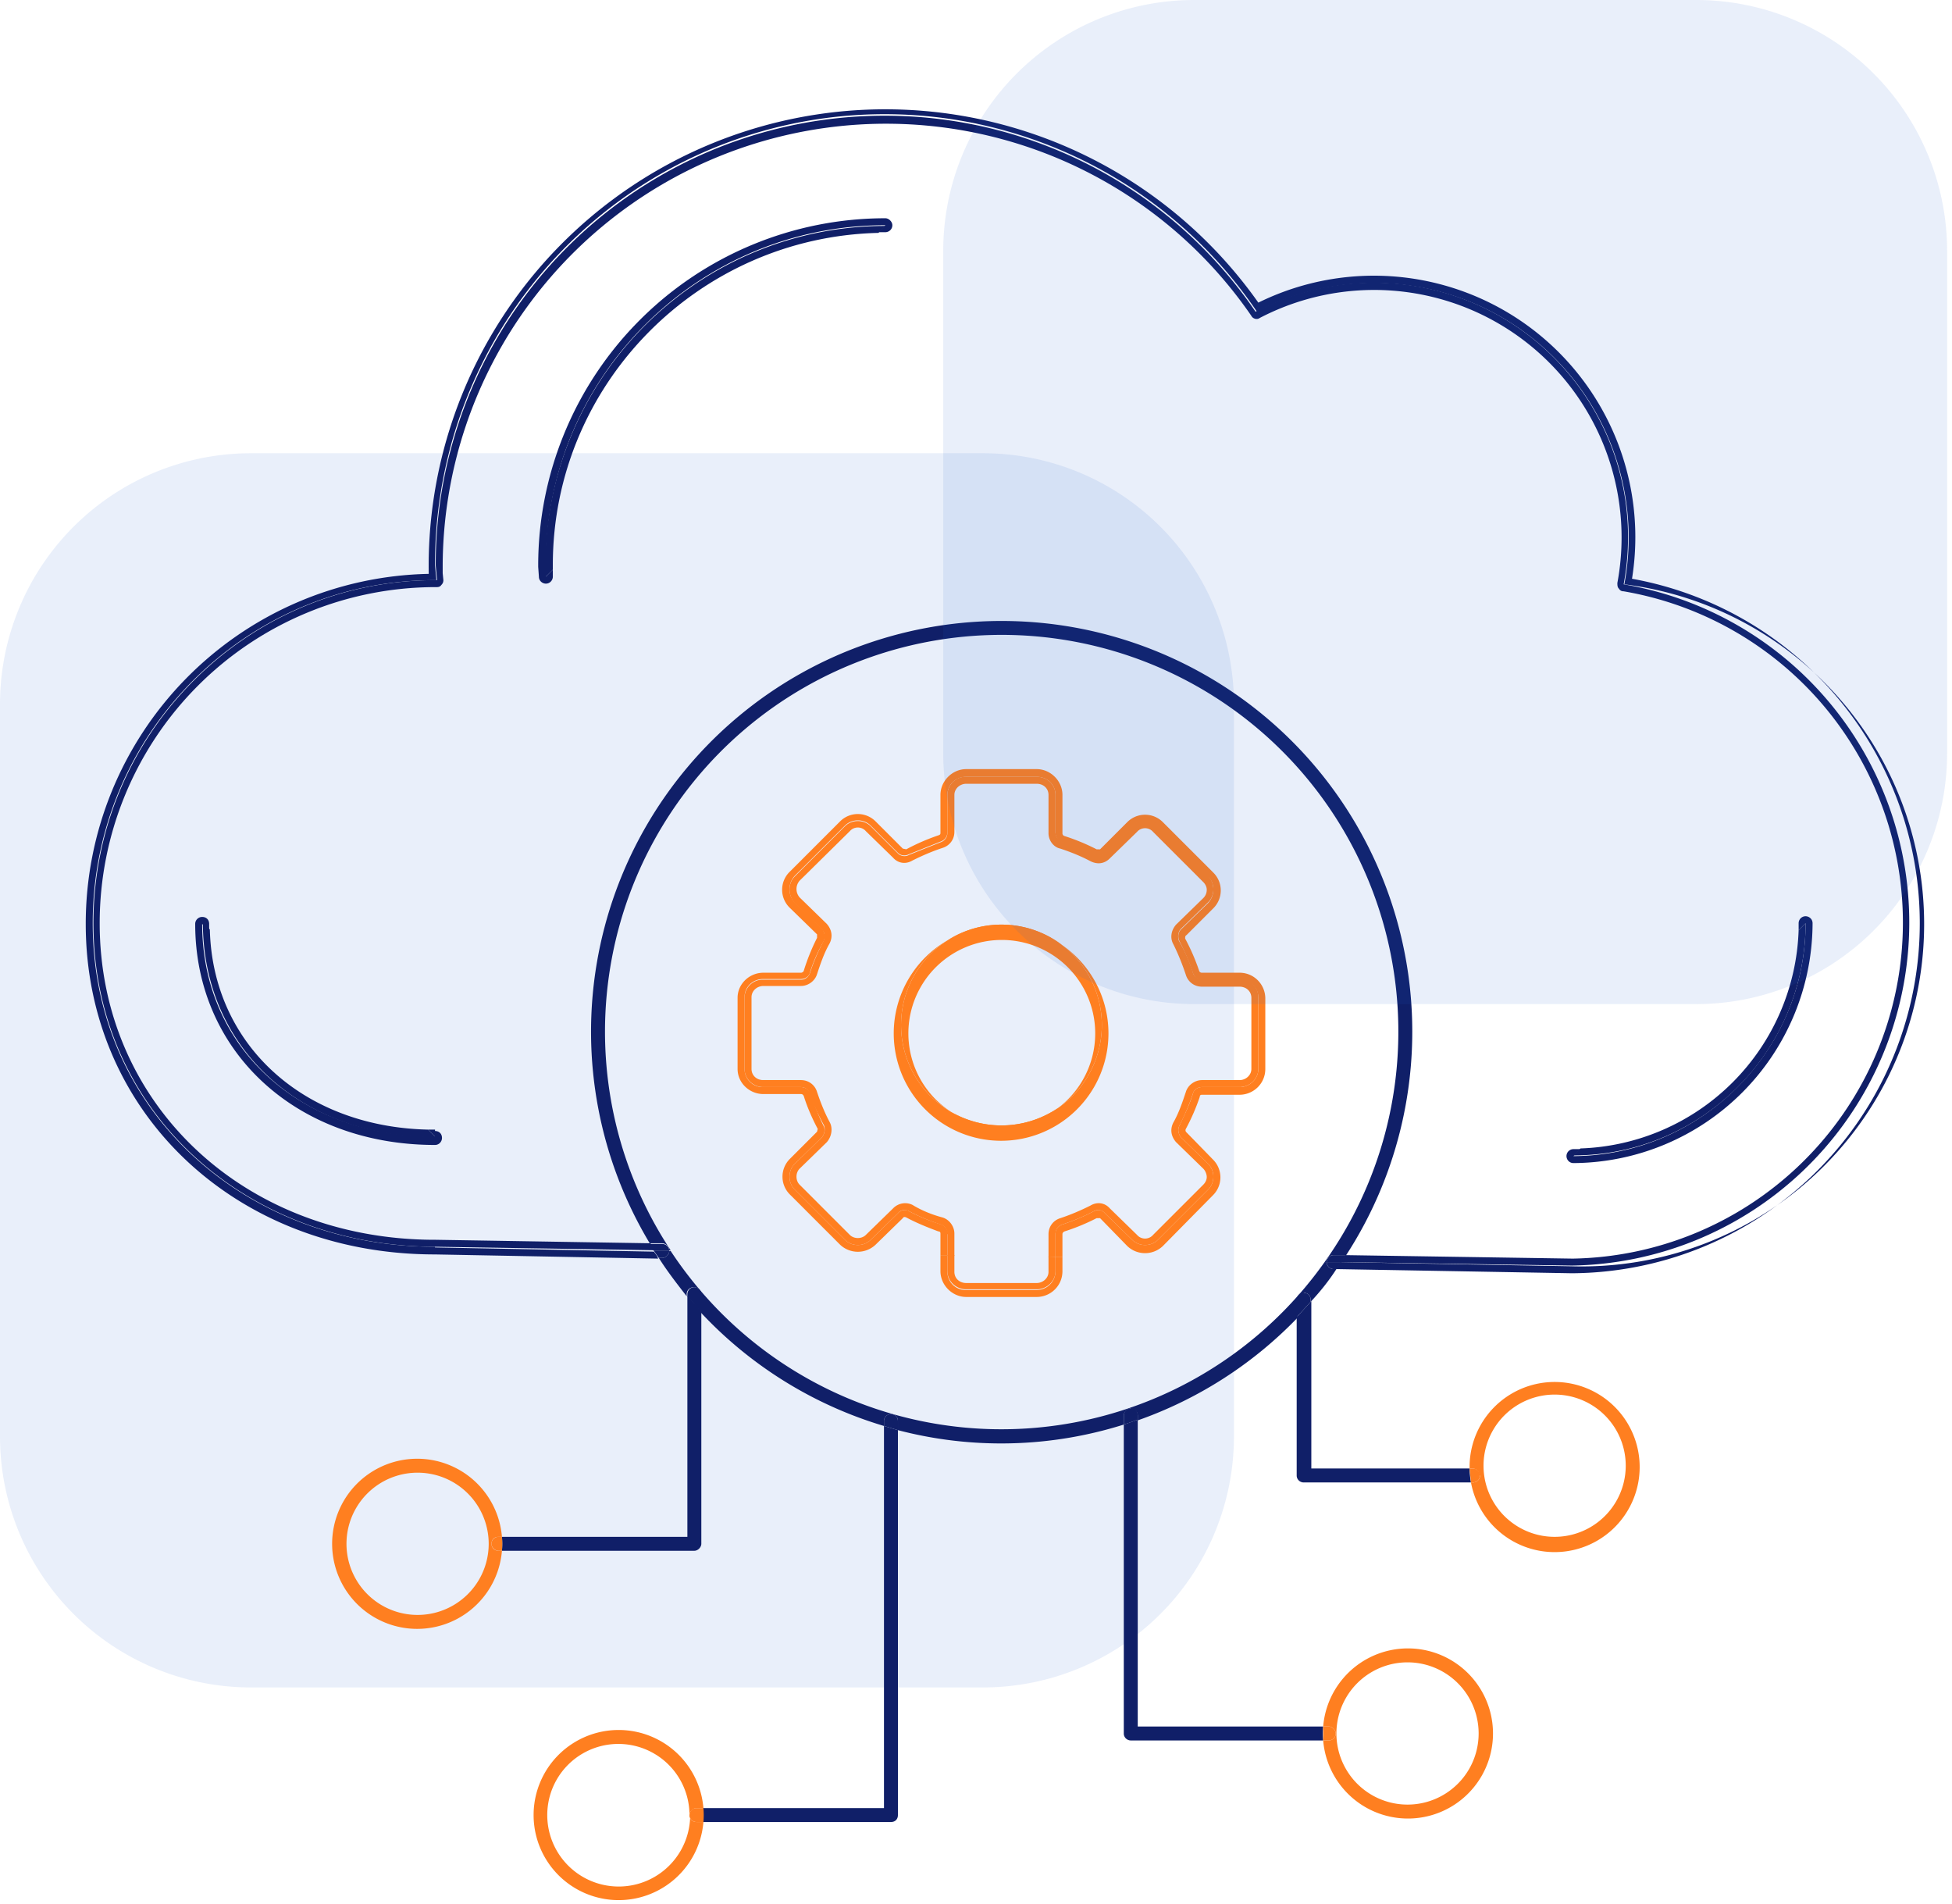
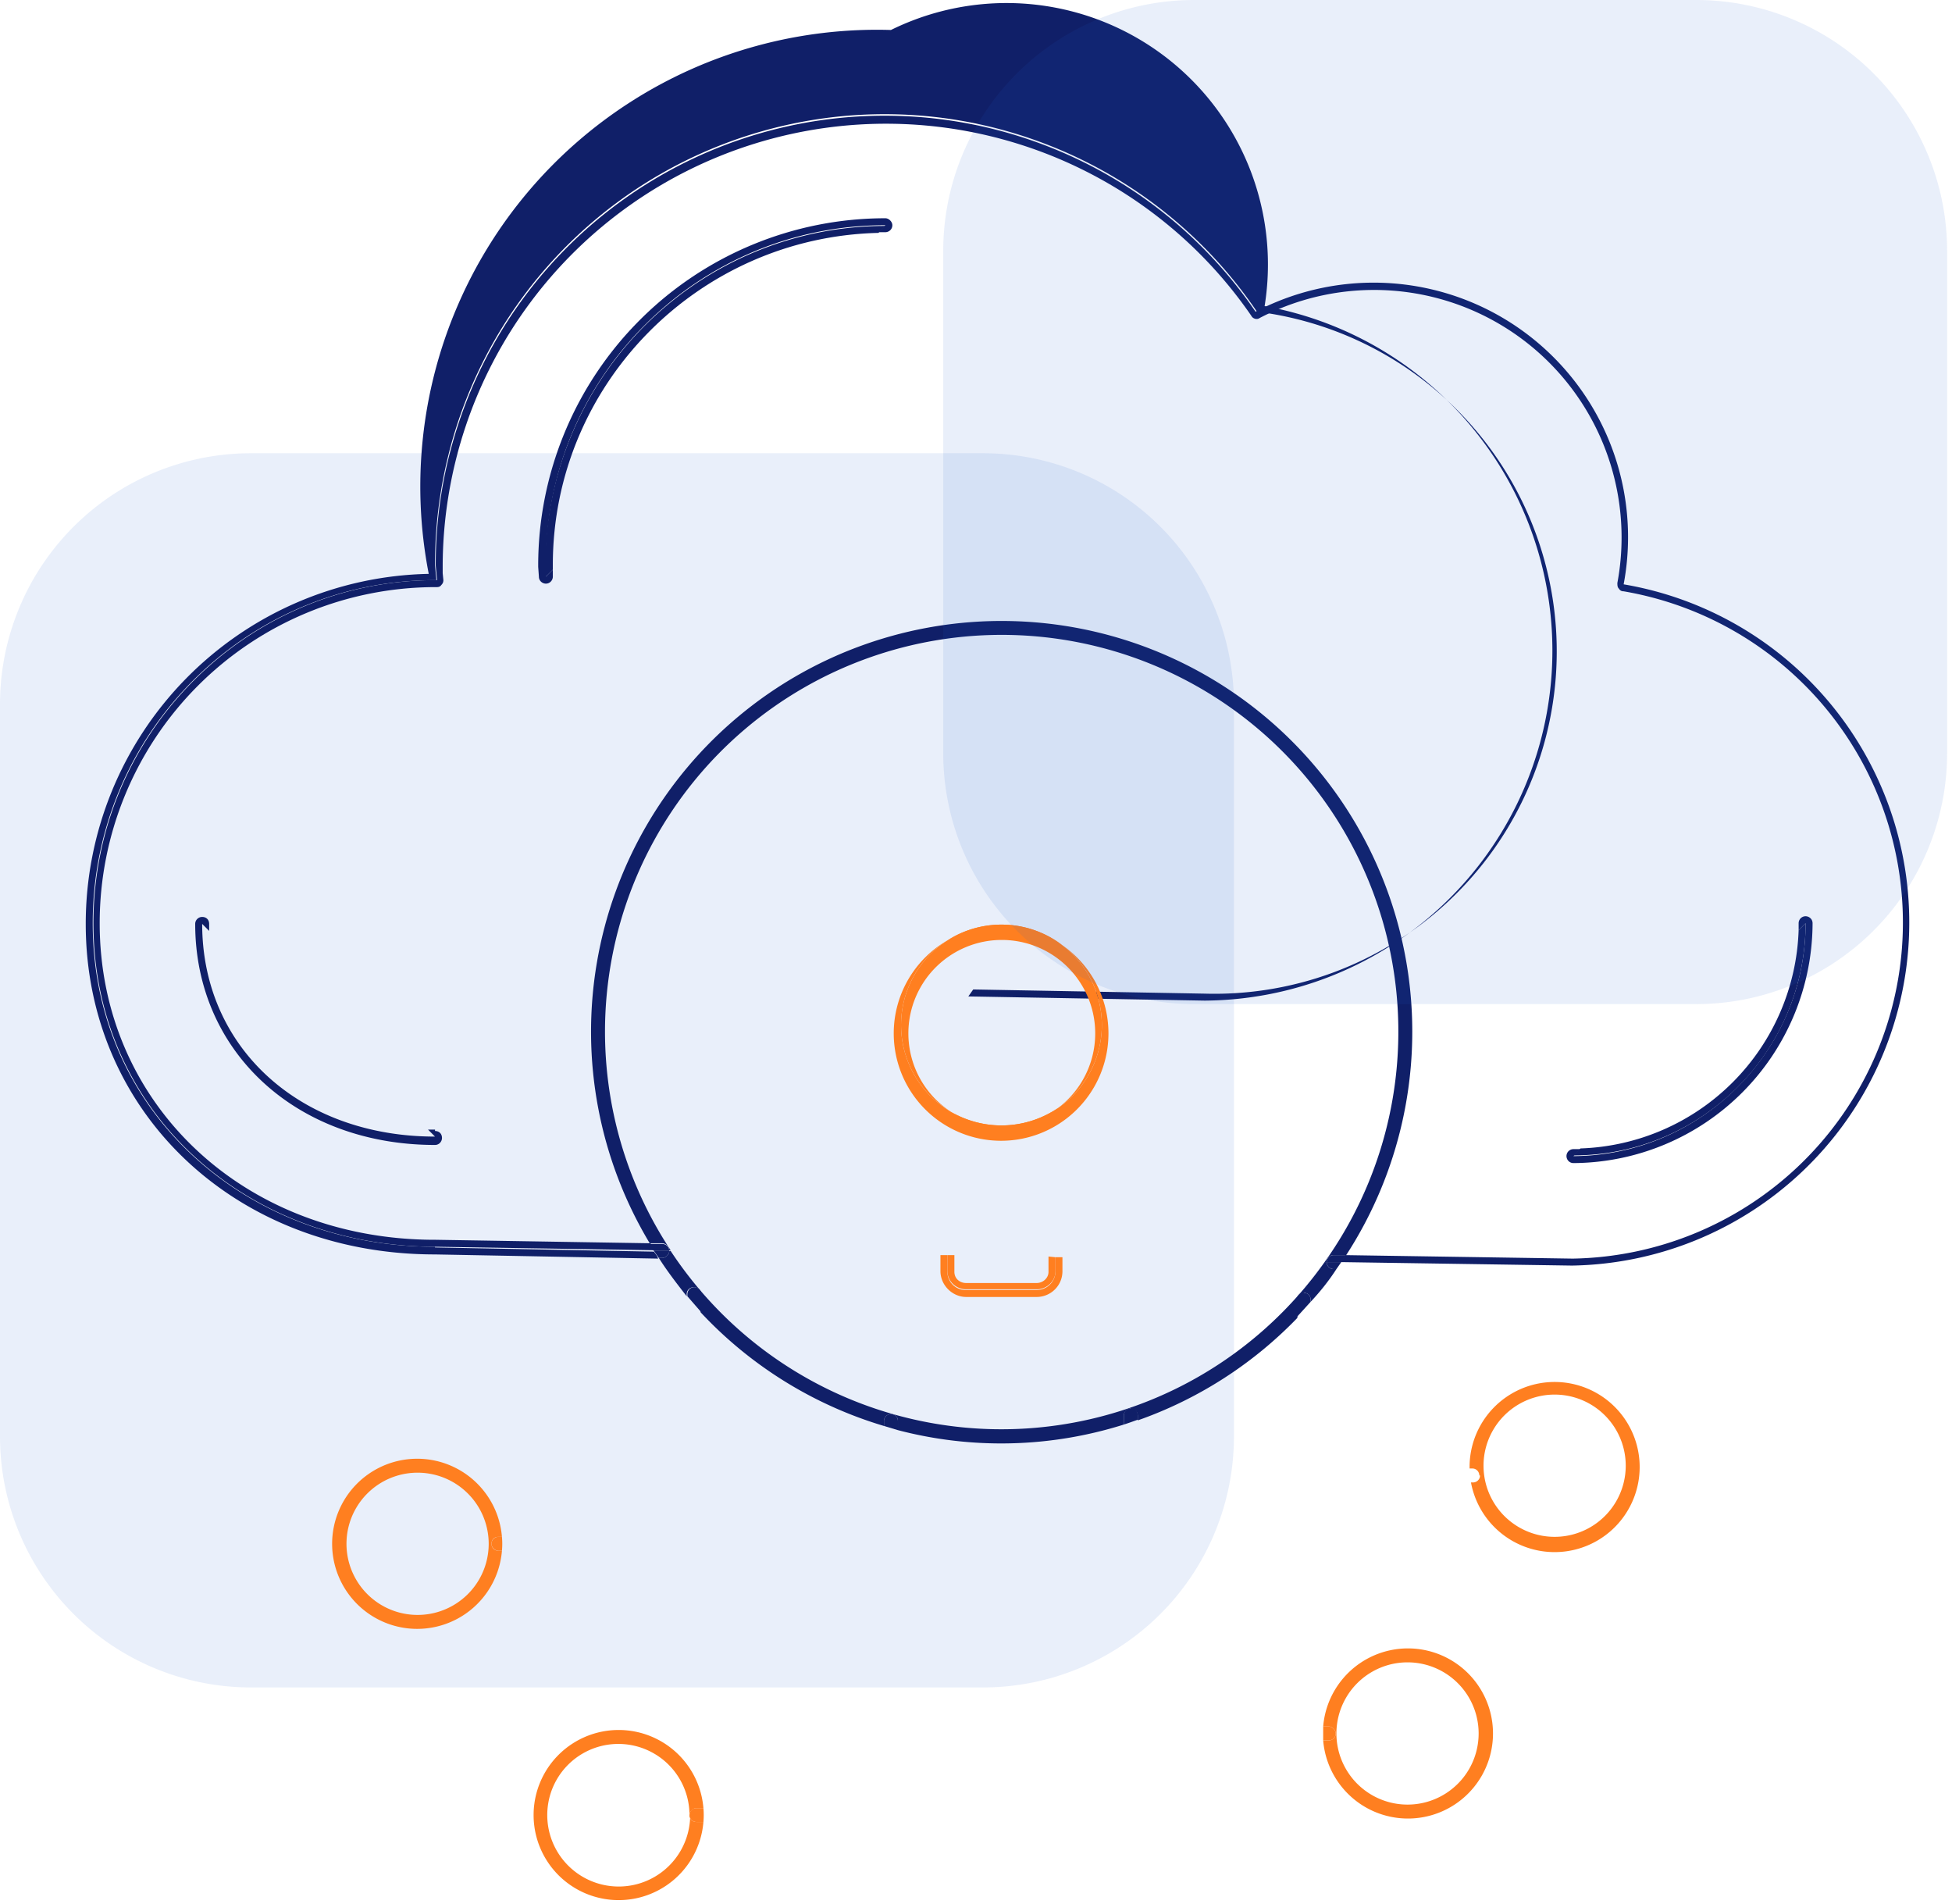
<svg xmlns="http://www.w3.org/2000/svg" width="280" height="273" fill="none">
  <path d="M36 65h105a36 36 0 0 1 36 36v105a36 36 0 0 1-36 36H36a36 36 0 0 1-36-36V101a36 36 0 0 1 36-36Z" fill="#1F63CB" fill-opacity=".1" />
-   <path d="M62.4 178.8c-27.1 0-49.1-19.3-49.1-46.4 0-27.2 22-49.2 49.1-49.2h.2l-.2-2.1a64.5 64.5 0 0 1 117.9-36.4A36.5 36.5 0 0 1 233 83.8a49.1 49.1 0 0 1-7.5 97.8l-33.2-.6-.7 1 33.9.6a50.2 50.2 0 0 0 8.6-99.6 37.5 37.5 0 0 0-53.6-39.6A65.5 65.5 0 0 0 61.5 82.3a50.2 50.2 0 0 0-49.2 50.2c0 27 21.5 47.4 50.1 47.4l32 .6c-.1-.4-.4-.7-.6-1l-31.4-.6Z" fill="#101F68" />
+   <path d="M62.4 178.8c-27.1 0-49.1-19.3-49.1-46.4 0-27.2 22-49.2 49.1-49.2h.2l-.2-2.1a64.5 64.5 0 0 1 117.9-36.4a49.1 49.1 0 0 1-7.5 97.8l-33.2-.6-.7 1 33.9.6a50.2 50.2 0 0 0 8.6-99.6 37.5 37.5 0 0 0-53.6-39.6A65.5 65.5 0 0 0 61.5 82.3a50.2 50.2 0 0 0-49.2 50.2c0 27 21.5 47.4 50.1 47.4l32 .6c-.1-.4-.4-.7-.6-1l-31.4-.6Z" fill="#101F68" />
  <path d="M62.4 177.8c-27.4 0-48.1-19.5-48.1-45.4a48.2 48.2 0 0 1 48.1-48.2h.2c.2 0 .5 0 .7-.3.2-.2.3-.4.3-.7l-.1-1v-1.1a63.6 63.6 0 0 1 116-35.8c.2.4.8.6 1.2.3a35.5 35.5 0 0 1 51.3 38c0 .3 0 .6.2.8.2.3.4.4.7.4a48.2 48.2 0 0 1-7.3 95.7L193 180l-.7 1 33.2.5a49.2 49.2 0 0 0 7.4-97.7 36.5 36.5 0 0 0-52.8-39.1A64.4 64.4 0 0 0 62.5 81.1l.2 2.1h-.2c-27.1 0-49.1 22-49.1 49.2 0 27.1 22 46.4 49.1 46.4l31.4.5-.6-1-30.8-.5Z" fill="#101F68" />
  <path d="M225.7 166.8a34.5 34.5 0 0 0 34.3-34.4c0-.6-.5-1-1-1a1 1 0 0 0-1 1v1l1-1c0 18.3-15 33.3-33.3 33.4l1-1h-1a1 1 0 0 0-1 1c0 .5.4 1 1 1Z" fill="#101F68" />
  <path d="m259 132.4-1 1a32.4 32.4 0 0 1-31.3 31.3l-1 1c18.4 0 33.3-15 33.3-33.3ZM127 31.3A49.8 49.8 0 0 0 77.2 81v.3l.1 1.4c0 .6.5 1 1 1 .6 0 1-.5 1-1v-1l-1 1v-1.8c0-26.8 21.8-48.6 48.7-48.6l-1 1h1c.5 0 1-.4 1-1 0-.5-.5-1-1-1Z" fill="#101F68" />
  <path d="M78.2 81v.2l.1 1.5 1-1V81c0-25.9 20.9-47 46.7-47.6l1-1A48.8 48.8 0 0 0 78.2 81ZM62.4 162h-1l1 1C43.1 163 29 150.3 29 132.5l1 1v-1c0-.6-.4-1-1-1a1 1 0 0 0-1 1c0 18.3 14.5 31.7 34.4 31.7.6 0 1-.5 1-1 0-.6-.4-1-1-1Z" fill="#101F68" />
-   <path d="m62.4 163-1-1c-18-.4-30.9-12.3-31.3-28.7l-1-1c0 17.9 14 30.8 33.3 30.8ZM126.8 259.3h-26a11 11 0 0 1 0 2h27c.6 0 1-.4 1-1v-55.2l-2-.6v54.8ZM188 186.7l-2 2.2v22.7c0 .6.5 1 1 1h24a12 12 0 0 1-.2-2h-22.7v-24ZM98.6 220.4H72a11 11 0 0 1 0 2h27.6c.5 0 1-.5 1-1V188a61 61 0 0 1-2-2.2v34.5Z" fill="#101F68" />
  <path d="M70.5 221.4c0-.6.4-1 1-1h.5a12.2 12.2 0 1 0 0 2h-.5a1 1 0 0 1-1-1Zm-10.6 10.2a10.2 10.2 0 1 1 0-20.4 10.2 10.2 0 0 1 0 20.4Z" fill="#FF7F20" />
  <path d="M72 220.4h-.5a1 1 0 0 0-1 1c0 .5.5 1 1 1h.5a11 11 0 0 0 0-2Z" fill="#FF7F20" />
-   <path d="M161.2 248.6c0 .6.5 1 1 1h27.6a11 11 0 0 1 0-2h-26.6v-44l-2 .7v44.3Z" fill="#101F68" />
  <path d="M191.6 248.6c0 .6-.5 1-1 1h-.8a12.2 12.2 0 1 0 0-2h.8c.5 0 1 .5 1 1Zm10.3-10.2a10.2 10.2 0 1 1 0 20.4 10.2 10.2 0 0 1 0-20.4Z" fill="#FF7F20" />
  <path d="M189.8 249.6h.8c.5 0 1-.4 1-1 0-.5-.5-1-1-1h-.8v2ZM99 260.3a10.2 10.2 0 1 1-20.5 0 10.2 10.2 0 0 1 20.4 0c0-.5.5-1 1-1h1a12.2 12.2 0 1 0 0 2h-1a1 1 0 0 1-1-1Z" fill="#FF7F20" />
  <path d="M100.9 259.3h-1a1 1 0 0 0-1 1c0 .6.5 1 1 1h1a11 11 0 0 0 0-2ZM212.3 211.6c0 .6-.5 1-1 1h-.3a12.2 12.2 0 1 0-.2-2.4v.4h.4c.6 0 1 .5 1 1ZM223 200a10.2 10.2 0 1 1 0 20.4 10.2 10.2 0 0 1 0-20.4Z" fill="#FF7F20" />
-   <path d="M211.3 212.6c.5 0 1-.4 1-1 0-.5-.5-1-1-1h-.5l.2 2h.3Z" fill="#FF7F20" />
  <path d="M187 185.4c.6 0 1 .4 1 1v.3c1.4-1.5 2.6-3 3.7-4.7h-.4a1 1 0 0 1-1-1h-.3a56.8 56.8 0 0 1-93.8-1.6H96c0 .5-.5 1-1 1h-.5c1.2 1.9 2.6 3.7 4 5.5v-.3c0-.6.5-1 1-1 .6 0 1 .4 1 1v2.6a59 59 0 0 0 26.3 16.3v-.7c0-.6.5-1 1-1 .6 0 1 .4 1 1v1.3a58.5 58.5 0 0 0 32.4-.8V203c0-.5.5-1 1-1 .6 0 1 .5 1 1v.7a59 59 0 0 0 22.9-14.7v-2.5c0-.6.4-1 1-1Z" fill="#101F68" />
  <path d="M191.3 180h1.8a58.9 58.9 0 1 0-99.9-1.7H95c.5 0 1 .5 1 1h.2A56.9 56.9 0 1 1 190 181h.3c0-.5.4-1 1-1ZM191.3 181h-1c0 .5.4 1 1 1h.4l.7-1h-1.1ZM95 180.4c.5 0 1-.5 1-1h-2.2l.7 1h.5Z" fill="#101F68" />
  <path d="M95 178.4h-1.8l.6 1H96c0-.6-.5-1-1-1ZM192.4 181l.7-1h-1.8a1 1 0 0 0-1 1h2.1ZM127.8 202.8a1 1 0 0 0-1 1v.7l2 .6v-1.3c0-.6-.4-1-1-1ZM188 186.4c0-.6-.4-1-1-1a1 1 0 0 0-1 1v2.5l2-2.2v-.3ZM99.6 184.6a1 1 0 0 0-1 1v.3l2 2.3v-2.6c0-.6-.5-1-1-1ZM162.2 202a1 1 0 0 0-1 1v1.3a47 47 0 0 0 2-.7v-.7c0-.5-.4-1-1-1Z" fill="#101F68" />
  <path d="M138.6 186h10.1c2 0 3.7-1.6 3.7-3.7v-2h-1v2c0 1.5-1.2 2.7-2.7 2.7h-10.1a2.6 2.6 0 0 1-2.7-2.7V180h-1v2.3c0 2 1.7 3.7 3.7 3.7ZM158 148.2a14.4 14.4 0 1 0-28.7 0 14.4 14.4 0 0 0 28.7 0Zm-14.3 13.4a13.4 13.4 0 1 1 0-26.8 13.4 13.4 0 0 1 0 26.8Z" fill="#FF7F20" />
-   <path d="M136 177c0-.7-.5-1.2-1-1.4-1.6-.5-3.1-1.1-4.6-1.9-.5-.3-1.2-.2-1.6.3l-3.9 3.8c-1 1-2.7 1-3.7 0l-7.2-7.2c-1-1-1-2.7 0-3.7l3.9-3.8c.4-.5.5-1.2.2-1.7-.7-1.4-1.3-3-1.8-4.5-.2-.6-.8-1-1.4-1h-5.4a2.6 2.6 0 0 1-2.7-2.6V143c0-1.5 1.2-2.6 2.7-2.6h5.4c.6 0 1.2-.4 1.3-1 .5-1.6 1.2-3.1 2-4.5.2-.6.1-1.3-.3-1.7l-3.9-3.8c-1-1-1-2.7 0-3.8l7.2-7.2c1-1 2.7-1 3.7 0l3.9 3.9c.4.4 1 .5 1.6.2l4.5-1.8c.6-.2 1-.7 1-1.4V114c0-1.5 1.2-2.6 2.7-2.6h10.1c1.5 0 2.7 1.1 2.7 2.6v5.4c0 .7.4 1.2 1 1.4l4.5 1.8c.5.3 1.2.2 1.6-.2l3.9-3.9c1-1 2.7-1 3.7 0l7.2 7.2c1 1 1 2.7 0 3.8l-3.9 3.8c-.4.4-.5 1.1-.2 1.7.7 1.4 1.4 2.9 1.9 4.5.2.6.7 1 1.3 1h5.4c1.5 0 2.7 1.1 2.7 2.6v10.2c0 1.4-1.2 2.6-2.7 2.6h-5.4c-.6 0-1.2.4-1.3 1-.5 1.6-1.2 3-1.9 4.5-.3.5-.2 1.2.2 1.7l3.9 3.8c1 1 1 2.7 0 3.7l-7.2 7.2c-1 1-2.7 1-3.7 0l-3.9-3.8c-.4-.5-1-.6-1.6-.3-1.5.8-3 1.4-4.5 1.9-.6.2-1 .7-1 1.3v3.4h1V177c0-.2.1-.3.3-.4a30 30 0 0 0 4.6-1.9h.5l3.9 4a3.7 3.7 0 0 0 5.1 0l7.2-7.3a3.6 3.6 0 0 0 0-5.1l-3.8-3.9a.4.4 0 0 1-.1-.5 30 30 0 0 0 2-4.6c0-.2.1-.3.3-.3h5.4c2 0 3.7-1.6 3.7-3.7v-10.1c0-2-1.6-3.7-3.7-3.7h-5.4a.4.4 0 0 1-.4-.3 30 30 0 0 0-2-4.6c0-.2 0-.4.2-.5l3.8-3.8a3.6 3.6 0 0 0 0-5.2l-7.2-7.2a3.6 3.6 0 0 0-5.1 0l-3.9 3.9h-.5a30 30 0 0 0-4.6-1.9.4.4 0 0 1-.3-.4V114c0-2-1.7-3.7-3.7-3.7h-10.1c-2 0-3.7 1.7-3.7 3.7v5.4c0 .2 0 .3-.3.4a30 30 0 0 0-4.6 2l-.5-.1-3.9-3.9a3.6 3.6 0 0 0-5.1 0l-7.2 7.2a3.6 3.6 0 0 0 0 5.2l3.9 3.8v.5a30 30 0 0 0-1.9 4.7c0 .1-.2.3-.4.3h-5.4c-2 0-3.7 1.6-3.7 3.6v10.2c0 2 1.7 3.6 3.7 3.6h5.4c.2 0 .3.1.4.3.5 1.6 1.2 3.2 2 4.7l-.1.4-3.9 3.9a3.6 3.6 0 0 0 0 5.1l7.2 7.2a3.7 3.7 0 0 0 5.1 0l3.9-3.8c.1-.2.3-.2.5-.1 1.5.8 3 1.4 4.6 2 .2 0 .3.1.3.3v3.1h1v-3Z" fill="#FF7F20" />
  <path d="M150.4 182.4c0 .9-.8 1.6-1.7 1.6h-10.1c-1 0-1.7-.7-1.7-1.6V180h-1v2.3c0 1.4 1.2 2.6 2.7 2.6h10.1c1.5 0 2.7-1.2 2.7-2.6v-2l-1-.1v2ZM159 148.2a15.4 15.4 0 1 0-30.8 0 15.4 15.4 0 0 0 30.8 0Zm-29.7 0a14.4 14.4 0 1 1 28.7 0 14.4 14.4 0 0 1-28.7 0Z" fill="#FF7F20" />
-   <path d="M152.4 175.6c1.5-.5 3-1.1 4.5-1.9.5-.3 1.2-.2 1.6.3l3.9 3.8c1 1 2.7 1 3.7 0l7.2-7.2c1-1 1-2.7 0-3.7l-3.9-3.8c-.4-.5-.5-1.2-.2-1.7.7-1.4 1.4-3 1.9-4.5.1-.6.7-1 1.3-1h5.4c1.5 0 2.7-1.2 2.7-2.6V143c0-1.5-1.2-2.6-2.7-2.6h-5.4c-.6 0-1.2-.4-1.3-1-.5-1.6-1.2-3.1-2-4.5-.2-.6-.1-1.3.3-1.7l3.9-3.8c1-1 1-2.7 0-3.8l-7.2-7.2c-1-1-2.7-1-3.7 0l-3.9 3.9c-.4.4-1 .5-1.6.2l-4.5-1.8c-.6-.2-1-.7-1-1.4V114c0-1.5-1.2-2.6-2.7-2.6h-10.1a2.6 2.6 0 0 0-2.7 2.6v5.4c0 .7-.4 1.2-1 1.4l-4.5 1.8c-.5.3-1.2.2-1.6-.2l-3.9-3.9c-1-1-2.7-1-3.7 0l-7.2 7.2c-1 1-1 2.7 0 3.8l3.9 3.8c.4.4.5 1.1.2 1.7-.7 1.4-1.4 2.9-1.9 4.5-.2.6-.7 1-1.3 1h-5.4a2.6 2.6 0 0 0-2.7 2.6v10.2c0 1.4 1.2 2.6 2.7 2.6h5.4c.6 0 1.1.4 1.3 1 .5 1.6 1.2 3 2 4.5.2.5.1 1.2-.3 1.7l-3.9 3.8c-1 1-1 2.7 0 3.7l7.2 7.2c1 1 2.7 1 3.7 0l3.9-3.8c.4-.5 1-.6 1.6-.3 1.5.8 3 1.4 4.5 1.9.6.2 1 .7 1 1.3v3.2h1v-3.2c0-1-.7-2-1.7-2.3-1.5-.4-3-1-4.3-1.8a2.4 2.4 0 0 0-2.8.5l-3.9 3.8c-.6.6-1.7.6-2.3 0l-7.2-7.2c-.6-.6-.6-1.7 0-2.3l3.9-3.8c.7-.8.9-2 .4-2.9-.7-1.3-1.3-2.8-1.8-4.3-.3-1-1.2-1.7-2.3-1.7h-5.4c-1 0-1.7-.7-1.7-1.6V143c0-.9.8-1.6 1.7-1.6h5.4c1 0 2-.7 2.3-1.7.5-1.5 1-3 1.8-4.4.5-1 .3-2-.4-2.8l-3.9-3.8c-.6-.7-.6-1.7 0-2.4l7.2-7.1c.6-.7 1.7-.7 2.3 0l3.9 3.8c.7.8 1.8 1 2.8.4 1.4-.7 2.8-1.3 4.3-1.8 1-.3 1.7-1.2 1.7-2.3V114c0-.9.8-1.6 1.7-1.6h10.1c1 0 1.7.7 1.7 1.6v5.5c0 1 .7 2 1.7 2.2 1.5.5 3 1.1 4.3 1.8 1 .5 2 .4 2.8-.4l3.9-3.8c.6-.7 1.7-.7 2.3 0l7.2 7.2c.3.3.5.7.5 1.1 0 .5-.2.9-.5 1.2l-3.9 3.8c-.7.8-.9 1.9-.4 2.8.7 1.4 1.3 2.9 1.8 4.4.3 1 1.2 1.7 2.3 1.7h5.4c1 0 1.7.7 1.7 1.6v10.2c0 .9-.8 1.6-1.7 1.6h-5.4c-1 0-2 .7-2.3 1.7-.5 1.5-1 3-1.8 4.4-.5 1-.3 2 .4 2.8l3.9 3.8c.3.3.5.8.5 1.2 0 .4-.2.8-.5 1.1l-7.2 7.2c-.6.7-1.7.7-2.3 0l-3.9-3.8c-.7-.8-1.8-1-2.8-.4-1.4.7-2.8 1.3-4.3 1.8-1 .3-1.7 1.2-1.7 2.3v3.3h1V177c0-.7.4-1.2 1-1.4Z" fill="#FF7F20" />
  <path d="M171.3 0h72a36 36 0 0 1 36 36v72a36 36 0 0 1-36 36h-72a36 36 0 0 1-36-36V36a36 36 0 0 1 36-36Z" fill="#1F63CB" fill-opacity=".1" />
</svg>